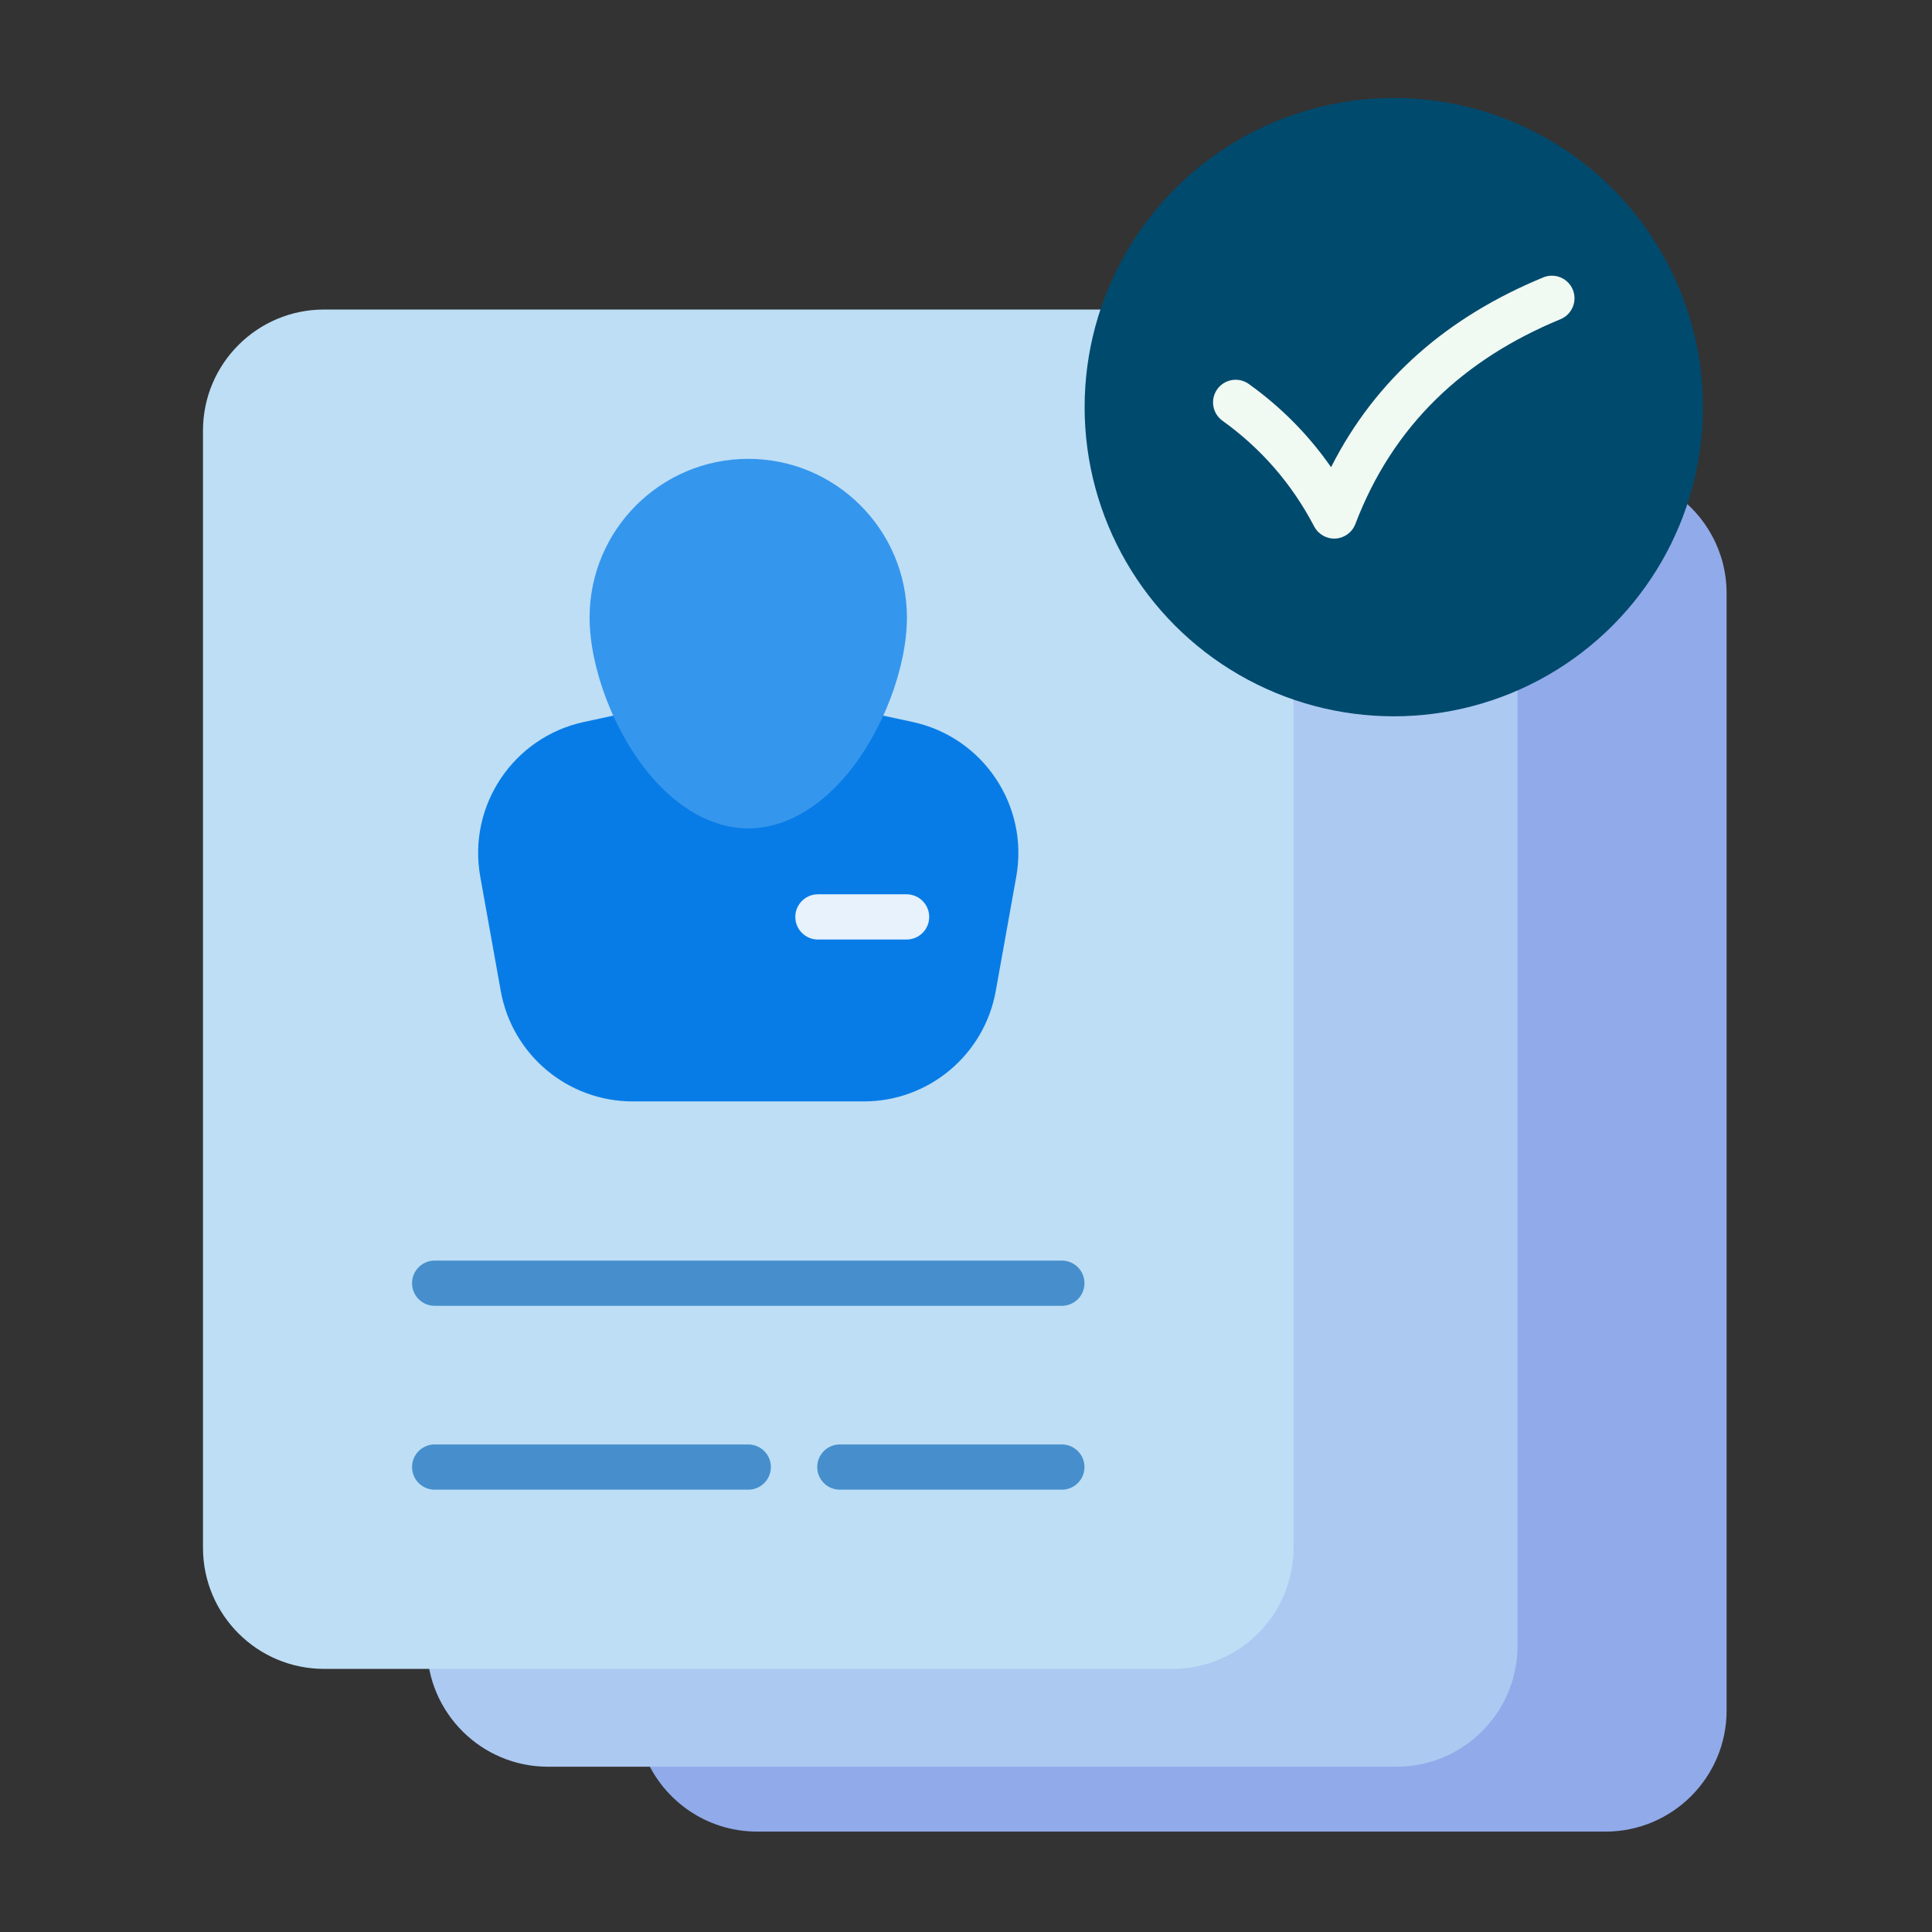
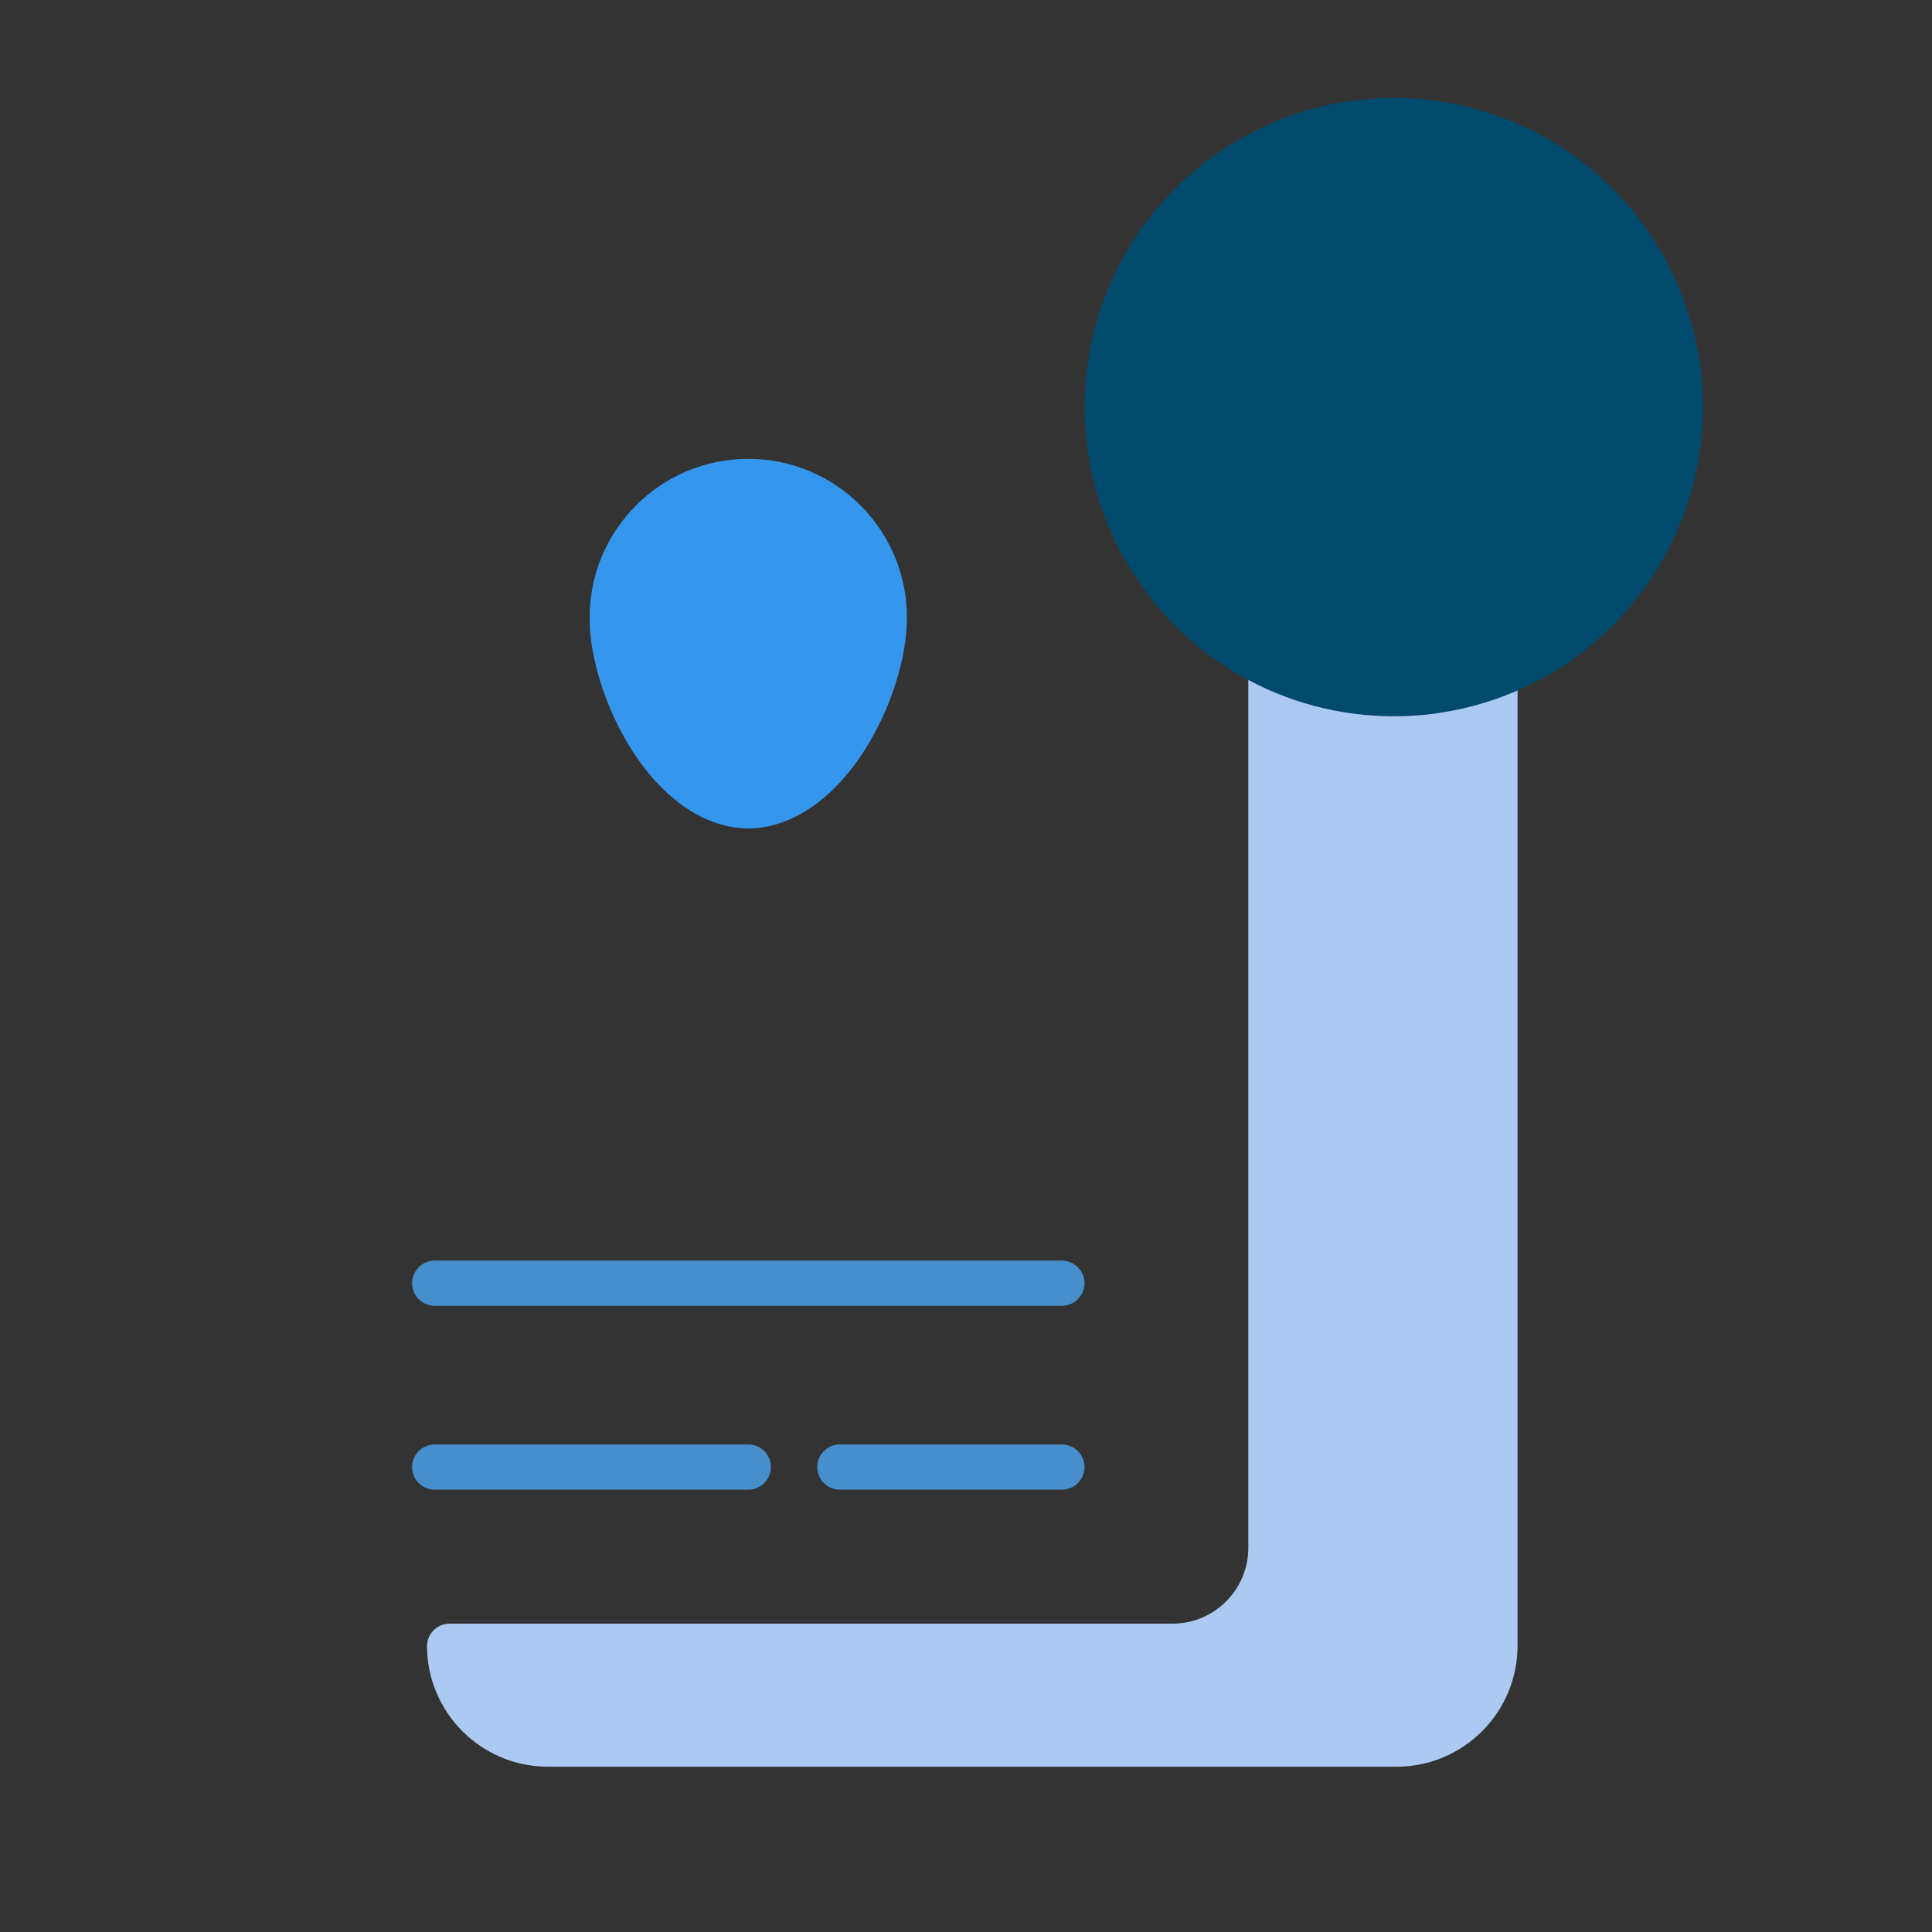
<svg xmlns="http://www.w3.org/2000/svg" clip-rule="evenodd" fill-rule="evenodd" height="300" stroke-linejoin="round" stroke-miterlimit="2" viewBox="0 0 267 267" width="300" version="1.1">
  <rect x="0" y="0" width="267" height="267" fill="#333333" stroke="none" />
  <g width="100%" height="100%" transform="matrix(1,0,0,1,0,0)">
-     <path d="m231.246 68.129c-.786-.532-1.771-.677-2.678-.396-.906.281-1.635.959-1.982 1.843-3.76 9.576-11.456 17.184-21.094 20.826-1.216.459-2.02 1.623-2.02 2.923v134.106c0 5.783-4.696 10.479-10.479 10.479h-101.154c-1.019 0-1.974.497-2.559 1.331-.585.835-.726 1.902-.378 2.86 2.333 6.428 8.498 11.024 15.728 11.024h117.255c9.233 0 16.729-7.496 16.729-16.729v-154.403c0-5.767-2.923-10.856-7.368-13.864z" fill="#91aaea" fill-opacity="1" data-original-color="#91aaeaff" stroke="none" stroke-opacity="1" />
    <path d="m176.983 89.225c-.968-.461-2.105-.393-3.011.18-.907.572-1.457 1.57-1.457 2.642v121.861c0 5.783-4.695 10.479-10.479 10.479h-99.902c-.832 0-1.629.331-2.216.921s-.914 1.39-.909 2.222c.054 9.187 7.529 16.63 16.729 16.63h117.255c9.233 0 16.729-7.496 16.729-16.729v-134.106c0-1.027-.504-1.987-1.348-2.571-.845-.583-1.922-.715-2.882-.352-4.003 1.512-8.342 2.34-12.873 2.34-5.594 0-10.895-1.261-15.636-3.517z" fill="#acc9f2" fill-opacity="1" data-original-color="#acc9f2ff" stroke="none" stroke-opacity="1" />
-     <path d="m157.408 46.718c.254-.939.057-1.943-.535-2.716-.591-.773-1.508-1.226-2.481-1.226h-109.611c-9.233 0-16.729 7.496-16.729 16.729v154.403c0 9.233 7.496 16.729 16.729 16.729h117.255c9.233 0 16.729-7.496 16.729-16.729v-121.861c0-1.206-.693-2.304-1.782-2.822-12.315-5.859-20.839-18.421-20.839-32.958 0-3.304.439-6.506 1.264-9.549z" fill="#bddef5" fill-opacity="1" data-original-color="#bddef5ff" stroke="none" stroke-opacity="1" />
    <circle cx="192.619" cy="56.267" fill="#004a6e" r="42.725" fill-opacity="1" data-original-color="#5bbc6bff" stroke="none" stroke-opacity="1" />
-     <path d="m92.084 99.492c-.687-1.151-2.032-1.736-3.343-1.453l-8.039 1.735c-9.756 2.105-16.092 11.56-14.33 21.383.92 5.129 1.945 10.842 2.833 15.798 1.584 8.831 9.267 15.259 18.239 15.259h31.93c8.972 0 16.655-6.428 18.238-15.259.889-4.956 1.914-10.669 2.834-15.798 1.761-9.823-4.574-19.278-14.33-21.383 0 0-8.039-1.735-8.039-1.735-1.311-.283-2.656.302-3.343 1.453-2.837 4.754-6.743 8.743-11.325 8.743-4.583 0-8.488-3.989-11.325-8.743z" fill="#087ce6" fill-opacity="1" data-original-color="#087ce6ff" stroke="none" stroke-opacity="1" />
-     <path d="m113.037 129.842h12.252c1.725 0 3.125-1.4 3.125-3.125s-1.4-3.125-3.125-3.125h-12.252c-1.725 0-3.125 1.4-3.125 3.125s1.4 3.125 3.125 3.125z" fill="#e7f2fd" fill-opacity="1" data-original-color="#e7f2fdff" stroke="none" stroke-opacity="1" />
    <g fill="#468fcc">
      <path d="m60.07 180.463h86.678c1.725 0 3.125-1.4 3.125-3.125 0-1.724-1.4-3.125-3.125-3.125h-86.678c-1.725 0-3.125 1.401-3.125 3.125 0 1.725 1.4 3.125 3.125 3.125z" fill="#468fcc" fill-opacity="1" data-original-color="#468fccff" stroke="none" stroke-opacity="1" />
      <path d="m60.07 205.871h43.339c1.725 0 3.125-1.4 3.125-3.125 0-1.724-1.4-3.125-3.125-3.125h-43.339c-1.725 0-3.125 1.401-3.125 3.125 0 1.725 1.4 3.125 3.125 3.125z" fill="#468fcc" fill-opacity="1" data-original-color="#468fccff" stroke="none" stroke-opacity="1" />
      <path d="m116.064 205.871h30.684c1.725 0 3.125-1.4 3.125-3.125 0-1.724-1.4-3.125-3.125-3.125h-30.684c-1.725 0-3.125 1.401-3.125 3.125 0 1.725 1.4 3.125 3.125 3.125z" fill="#468fcc" fill-opacity="1" data-original-color="#468fccff" stroke="none" stroke-opacity="1" />
    </g>
    <path d="m103.409 63.413c-12.102 0-21.926 9.825-21.926 21.926 0 6.856 3.303 15.814 8.442 21.872 3.754 4.424 8.477 7.274 13.484 7.274s9.73-2.85 13.483-7.274c5.14-6.058 8.443-15.016 8.443-21.872 0-12.101-9.825-21.926-21.926-21.926z" fill="#3596ed" fill-opacity="1" data-original-color="#3596edff" stroke="none" stroke-opacity="1" />
-     <path d="m168.945 58.146c5.296 3.8 9.547 8.646 12.676 14.613.571 1.088 1.726 1.741 2.953 1.668s2.297-.858 2.735-2.006c5.212-13.675 14.982-22.791 28.353-28.307 1.595-.657 2.355-2.486 1.698-4.08-.658-1.594-2.486-2.355-4.081-1.697-13.111 5.407-23.102 13.935-29.327 26.229-3.128-4.494-6.927-8.315-11.364-11.498-1.401-1.005-3.355-.684-4.361.718-1.005 1.401-.683 3.355.718 4.36z" fill="#f1f9f3" fill-opacity="1" data-original-color="#f1f9f3ff" stroke="none" stroke-opacity="1" />
  </g>
</svg>